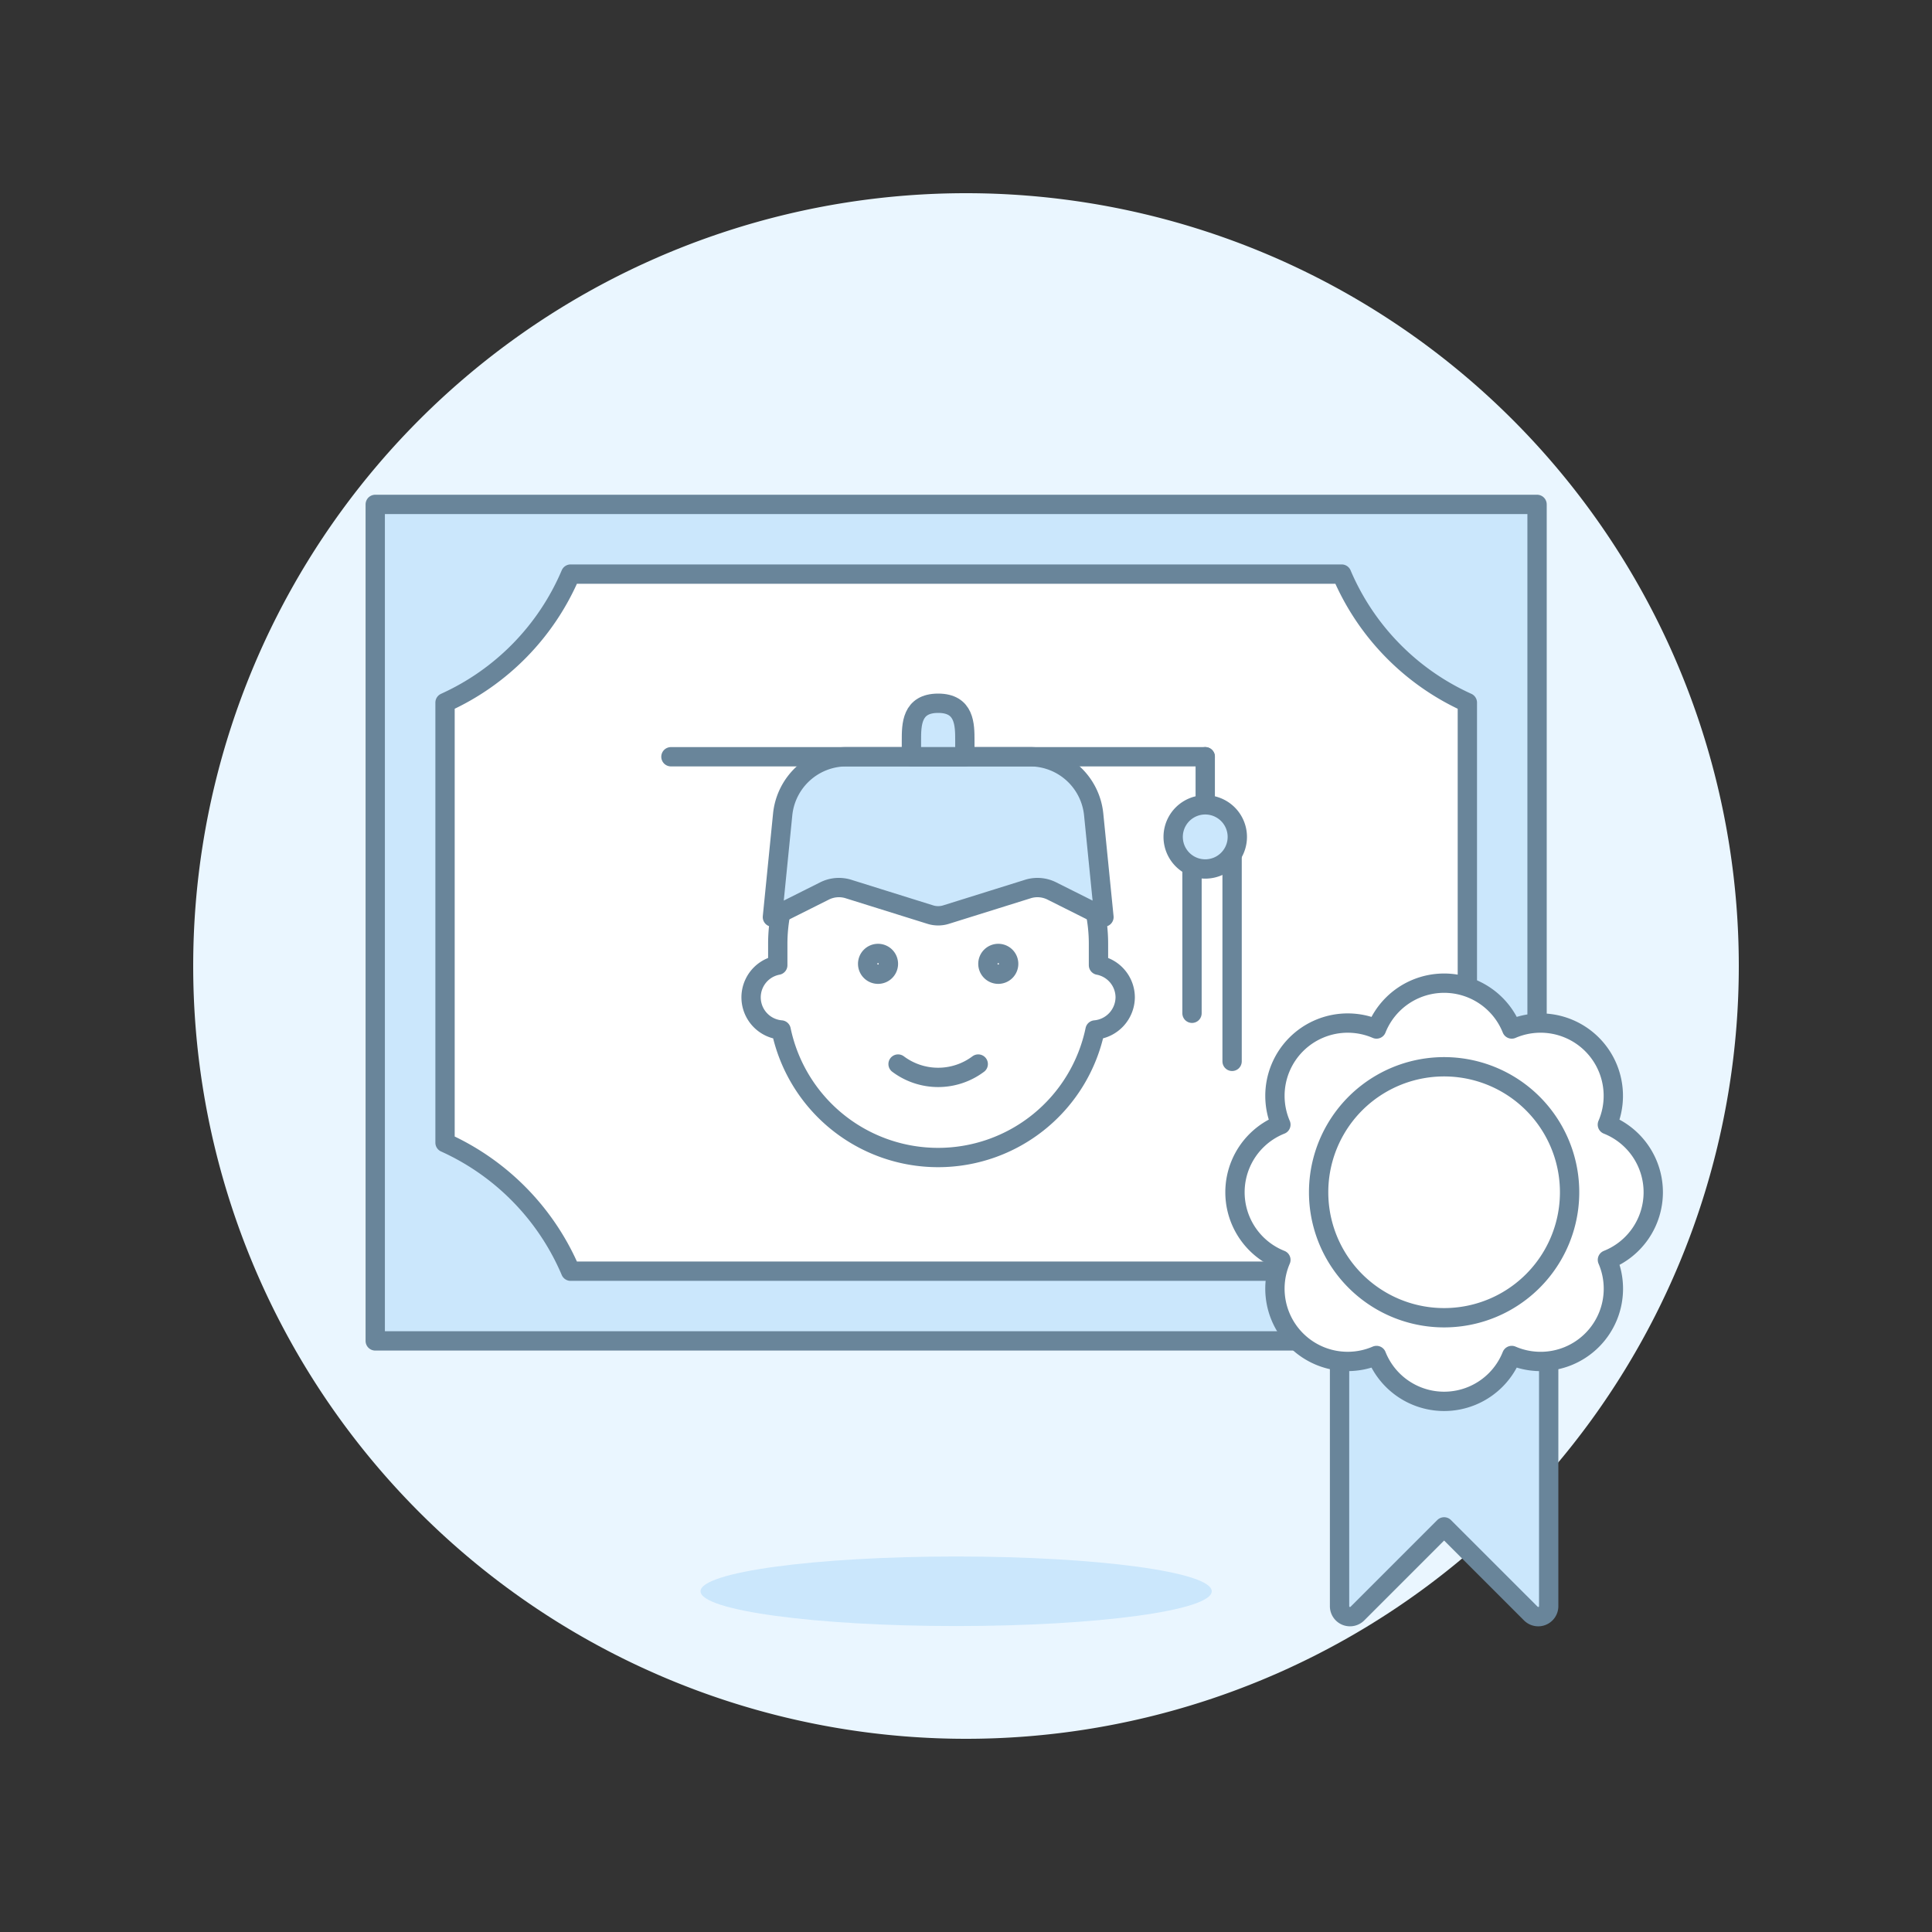
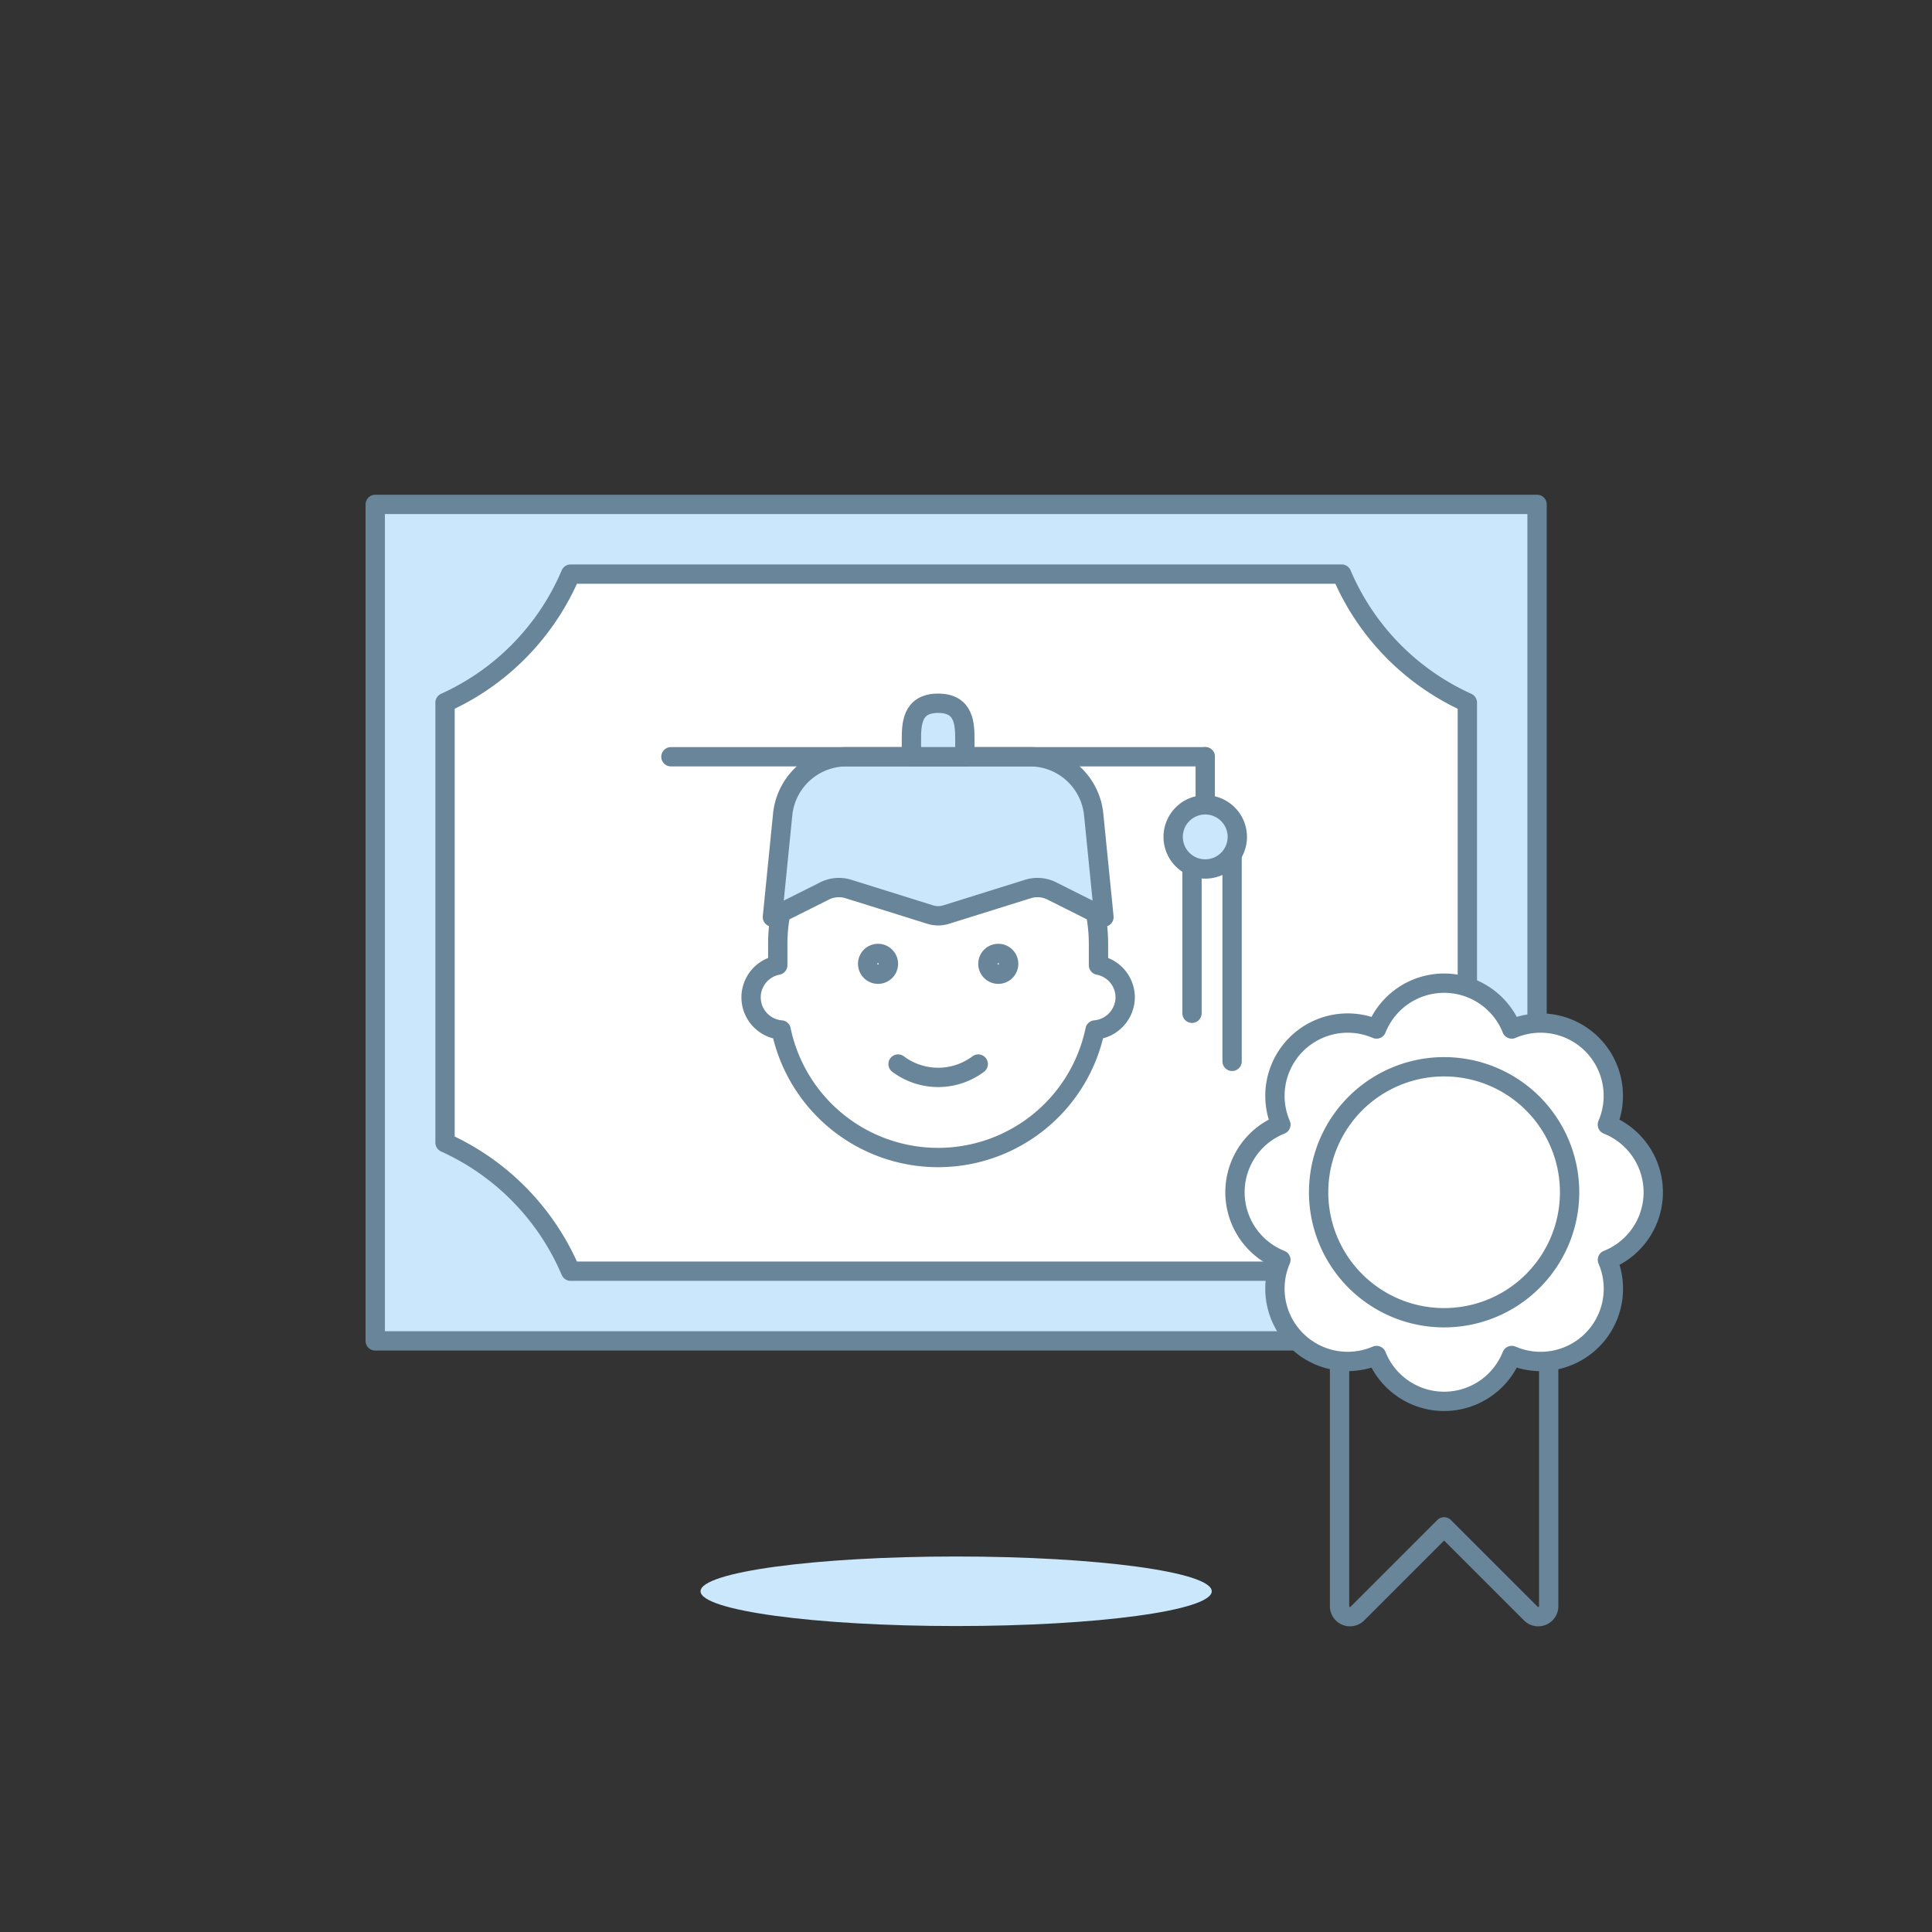
<svg xmlns="http://www.w3.org/2000/svg" version="1.1" viewBox="0 0 120 120" width="120" height="120">
  <rect x="0" y="0" width="120" height="120" fill="#333333" stroke="none" />
  <g transform="matrix(1.2,0,0,1.2,0,0)">
-     <path d="M10.000 50.000 A40.000 40.000 0 1 0 90.000 50.000 A40.000 40.000 0 1 0 10.000 50.000 Z" fill="#eaf6ff" />
    <path d="M62.72,82.364c0-1-5.923-1.8-13.229-1.8s-13.231.808-13.231,1.8,5.924,1.8,13.231,1.8S62.72,83.361,62.72,82.364Z" fill="#cbe7fc" />
    <path d="M19.422 26.107 L79.558 26.107 L79.558 69.405 L19.422 69.405 Z" fill="#cbe7fc" stroke="#69859a" stroke-linecap="round" stroke-linejoin="round" />
    <path d="M69.445,29.715H29.535a12.784,12.784,0,0,1-6.5,6.652V59.144a12.789,12.789,0,0,1,6.5,6.653h39.91a12.789,12.789,0,0,1,6.505-6.653V36.367A12.784,12.784,0,0,1,69.445,29.715Z" fill="#ffffff" />
    <path d="M69.445,29.715H29.535a12.784,12.784,0,0,1-6.5,6.652V59.144a12.789,12.789,0,0,1,6.5,6.653h39.91a12.789,12.789,0,0,1,6.505-6.653V36.367A12.784,12.784,0,0,1,69.445,29.715Z" fill="none" stroke="#69859a" stroke-linecap="round" stroke-linejoin="round" />
    <path d="M58.24,51.617a1.7,1.7,0,0,0-1.383-1.659V48.851a8.3,8.3,0,1,0-16.6,0v1.107a1.694,1.694,0,0,0,.174,3.353,8.3,8.3,0,0,0,16.249,0A1.712,1.712,0,0,0,58.24,51.617Z" fill="#ffffff" stroke="#69859a" stroke-linecap="round" stroke-linejoin="round" />
    <path d="M50.633,55.075a3.46,3.46,0,0,1-4.149,0" fill="none" stroke="#69859a" stroke-linecap="round" stroke-linejoin="round" />
    <path d="M45.446,49.851a.037.037,0,1,1-.037.037.037.037,0,0,1,.037-.037m0-1a1.037,1.037,0,1,0,1.038,1.037,1.037,1.037,0,0,0-1.038-1.037Z" fill="#69859a" />
    <path d="M51.67,49.851a.037.037,0,1,1-.037.037.037.037,0,0,1,.037-.037m0-1a1.037,1.037,0,1,0,1.038,1.037,1.037,1.037,0,0,0-1.038-1.037Z" fill="#69859a" />
    <path d="M56.609,42.158a3.318,3.318,0,0,0-3.3-2.989H43.811a3.32,3.32,0,0,0-3.3,2.989l-.531,5.31,2.7-1.353a1.66,1.66,0,0,1,1.267-.09l4.2,1.313a1.37,1.37,0,0,0,.826,0l4.2-1.313a1.66,1.66,0,0,1,1.267.09l2.7,1.353Z" fill="#cbe7fc" stroke="#69859a" stroke-linecap="round" stroke-linejoin="round" />
    <path d="M34.727 39.169L62.383 39.169" fill="none" stroke="#69859a" stroke-linecap="round" stroke-linejoin="round" />
    <path d="M63.773 54.936L63.773 44.226" fill="none" stroke="#69859a" stroke-linecap="round" stroke-linejoin="round" />
    <path d="M61.698 52.447L61.698 44.831" fill="none" stroke="#69859a" stroke-linecap="round" stroke-linejoin="round" />
    <path d="M62.383 41.659L62.383 39.169" fill="none" stroke="#69859a" stroke-linecap="round" stroke-linejoin="round" />
    <path d="M60.723 43.318 A1.660 1.660 0 1 0 64.043 43.318 A1.660 1.660 0 1 0 60.723 43.318 Z" fill="#cbe7fc" stroke="#69859a" stroke-linecap="round" stroke-linejoin="round" />
    <path d="M48.558,36.4c-1.383,0-1.383,1.114-1.383,1.936v.83h2.766v-.83C49.941,37.517,49.941,36.4,48.558,36.4Z" fill="#cbe7fc" stroke="#69859a" stroke-linecap="round" stroke-linejoin="round" />
-     <path d="M69.335,67.124V83.136a.541.541,0,0,0,.924.383l4.488-4.488,4.489,4.488a.541.541,0,0,0,.924-.383V67.124Z" fill="#cbe7fc" />
    <path d="M69.335,67.124V83.136a.541.541,0,0,0,.924.383l4.488-4.488,4.489,4.488a.541.541,0,0,0,.924-.383V67.124Z" fill="none" stroke="#69859a" stroke-linecap="round" stroke-linejoin="round" />
    <path d="M85.572,61.712a3.766,3.766,0,0,0-2.375-3.5,3.766,3.766,0,0,0-4.949-4.95,3.768,3.768,0,0,0-7,0,3.767,3.767,0,0,0-4.95,4.95,3.766,3.766,0,0,0,0,7,3.766,3.766,0,0,0,4.95,4.949,3.767,3.767,0,0,0,7,0A3.766,3.766,0,0,0,83.2,65.211,3.766,3.766,0,0,0,85.572,61.712Z" fill="#ffffff" />
    <path d="M68.252 61.711 A6.495 6.495 0 1 0 81.242 61.711 A6.495 6.495 0 1 0 68.252 61.711 Z" fill="none" stroke="#69859a" stroke-linecap="round" stroke-linejoin="round" />
    <path d="M85.572,61.711a3.766,3.766,0,0,0-2.375-3.5,3.766,3.766,0,0,0-4.949-4.95,3.768,3.768,0,0,0-7,0,3.767,3.767,0,0,0-4.95,4.95,3.766,3.766,0,0,0,0,7,3.766,3.766,0,0,0,4.95,4.949,3.767,3.767,0,0,0,7,0A3.766,3.766,0,0,0,83.2,65.21,3.766,3.766,0,0,0,85.572,61.711Z" fill="none" stroke="#69859a" stroke-linecap="round" stroke-linejoin="round" />
  </g>
</svg>